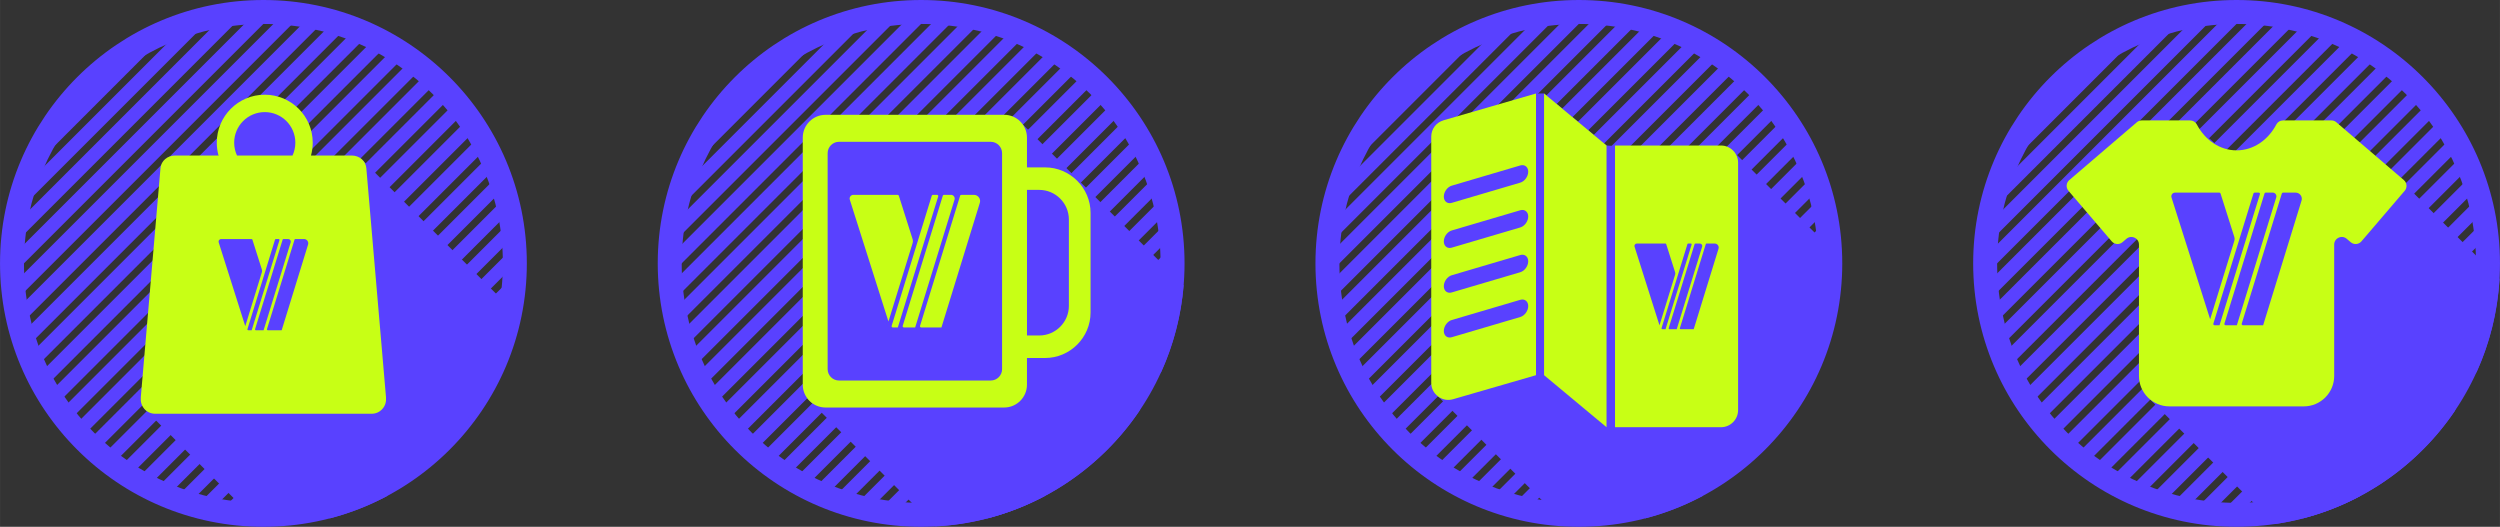
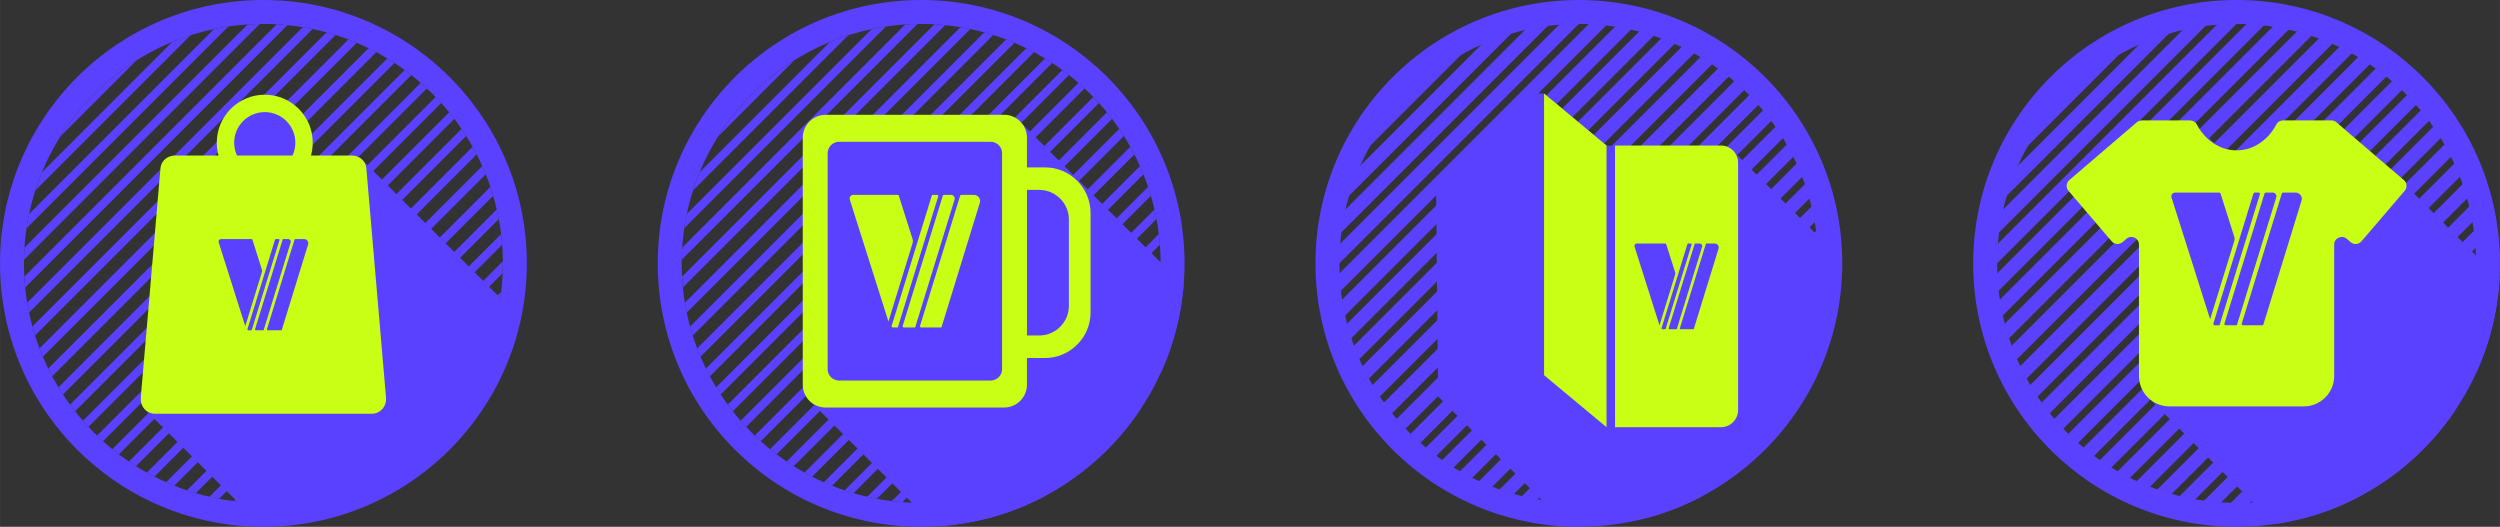
<svg xmlns="http://www.w3.org/2000/svg" xml:space="preserve" width="250.804mm" height="52.85mm" version="1.1" style="shape-rendering:geometricPrecision; text-rendering:geometricPrecision; image-rendering:optimizeQuality; fill-rule:evenodd; clip-rule:evenodd" viewBox="0 0 1361.01 286.8">
  <rect x="0" y="0" width="1361.01" height="286.8" fill="#333333" stroke="none" />
  <defs>
    <style type="text/css"> .fil0 {fill:#5941FF} .fil2 {fill:#C8FF15} .fil1 {fill:#5941FF;fill-rule:nonzero} </style>
  </defs>
  <g id="Слой_x0020_1">
    <g id="_2793625225664">
      <path class="fil0" d="M501.47 0c79.2,0 143.4,64.2 143.4,143.4 0,79.2 -64.2,143.4 -143.4,143.4 -79.2,0 -143.4,-64.2 -143.4,-143.4 0,-79.2 64.2,-143.4 143.4,-143.4zm0 13.04c72,0 130.36,58.36 130.36,130.36 0,72 -58.36,130.36 -130.36,130.36 -72,0 -130.36,-58.36 -130.36,-130.36 0,-72 58.36,-130.36 130.36,-130.36z" />
      <path class="fil0" d="M508.67 13.24c1.99,0.11 3.96,0.26 5.92,0.45l-142.83 142.83c-0.2,-1.96 -0.35,-3.94 -0.45,-5.92l137.36 -137.36zm14.2 1.56c1.8,0.3 3.6,0.63 5.38,1l-154.38 154.38c-0.37,-1.78 -0.7,-3.57 -1,-5.38l150 -150zm12.94 2.82c1.66,0.45 3.3,0.93 4.93,1.44l-163.61 163.61c-0.51,-1.63 -0.99,-3.27 -1.44,-4.93l160.12 -160.12zm11.89 3.87c1.53,0.58 3.05,1.18 4.56,1.82l-170.89 170.89c-0.64,-1.5 -1.24,-3.03 -1.82,-4.56l168.15 -168.15zm11 4.76c1.42,0.7 2.83,1.41 4.22,2.16l-176.44 176.44c-0.74,-1.39 -1.46,-2.8 -2.16,-4.22l174.38 -174.38zm10.2 5.56c1.32,0.8 2.62,1.63 3.91,2.47l-180.45 180.45c-0.84,-1.29 -1.67,-2.59 -2.47,-3.91l179.02 -179.02zm9.45 6.31c1.23,0.9 2.44,1.81 3.63,2.74l-183.05 183.05c-0.94,-1.19 -1.85,-2.41 -2.74,-3.63l182.16 -182.16zm8.76 7c1.13,0.99 2.25,2 3.35,3.03l-184.24 184.24c-1.03,-1.1 -2.04,-2.21 -3.03,-3.35l183.92 -183.92zm8.08 7.68c1.05,1.08 2.07,2.18 3.08,3.29l-184.11 184.11c-1.12,-1.01 -2.21,-2.04 -3.29,-3.08l184.32 -184.32zm7.41 8.35c0.96,1.17 1.89,2.36 2.8,3.57l-182.62 182.62c-1.21,-0.91 -2.4,-1.85 -3.57,-2.81l183.39 -183.39zm6.73 9.03c0.86,1.27 1.7,2.56 2.52,3.86l-179.75 179.75c-1.3,-0.82 -2.59,-1.66 -3.86,-2.52l181.09 -181.09zm6.01 9.74c0.76,1.37 1.51,2.75 2.23,4.15l-175.44 175.44c-1.4,-0.72 -2.78,-1.47 -4.15,-2.23l177.36 -177.36zm5.26 10.5c0.66,1.48 1.29,2.97 1.9,4.48l-169.54 169.54c-1.51,-0.61 -3,-1.24 -4.48,-1.9l172.12 -172.12zm4.43 11.33c0.54,1.6 1.04,3.22 1.52,4.85l-161.89 161.89c-1.63,-0.48 -3.25,-0.98 -4.85,-1.52l165.22 -165.22zm3.48 12.28c0.4,1.75 0.76,3.51 1.09,5.28l-152.22 152.22c-1.77,-0.33 -3.54,-0.69 -5.28,-1.09l156.41 -156.41zm2.35 13.41c0.24,1.92 0.43,3.85 0.58,5.79l-140.14 140.14c-1.94,-0.15 -3.88,-0.35 -5.79,-0.58l145.35 -145.35zm0.96 14.8c0,0.39 0.01,0.78 0.01,1.17 0,1.78 -0.05,3.55 -0.12,5.31l-124.93 124.93c-1.76,0.07 -3.53,0.12 -5.31,0.12 -0.39,0 -0.78,-0.01 -1.17,-0.01l131.51 -131.51zm-0.91 16.67c-0.3,2.51 -0.66,5.01 -1.1,7.47l-105.37 105.37c-2.47,0.44 -4.96,0.8 -7.47,1.1l113.94 -113.94zm-3.87 19.63c-0.89,3.18 -1.89,6.31 -3.01,9.38l-78.04 78.04c-3.08,1.12 -6.2,2.12 -9.38,3.01l90.43 -90.43zm-10.59 26.35c-3.41,6.37 -7.34,12.42 -11.73,18.11l-23.65 23.65c-5.68,4.39 -11.74,8.32 -18.11,11.73l53.49 -53.49zm-245.31 -63.49c0.04,-2.23 0.12,-4.44 0.27,-6.64l121.42 -121.42c2.2,-0.15 4.42,-0.23 6.64,-0.27l-128.33 128.33zm1.38 -17.14c0.39,-2.61 0.85,-5.2 1.38,-7.76l100.67 -100.67c2.56,-0.54 5.15,-1 7.76,-1.38l-109.82 109.82zm4.74 -20.5c1.09,-3.41 2.31,-6.76 3.67,-10.04l70.86 -70.86c3.28,-1.36 6.63,-2.58 10.04,-3.67l-84.57 84.57zm13.61 -29.37c10.52,-16.82 24.77,-31.06 41.58,-41.58l-41.58 41.58z" />
-       <path class="fil1" d="M508.74 11.86c1.07,0.06 2.07,0.12 3,0.19 0.93,0.07 1.92,0.16 2.98,0.27l2.89 0.29 -146.94 146.94 -0.29 -2.89c-0.11,-1.07 -0.2,-2.06 -0.27,-2.98 -0.07,-0.93 -0.14,-1.94 -0.19,-3l-0.03 -0.61 138.23 -138.23 0.61 0.03zm2.79 2.94c-0.81,-0.06 -1.58,-0.11 -2.32,-0.16l-136.5 136.5c0.04,0.74 0.1,1.51 0.16,2.32l138.66 -138.66zm11.56 -1.36c0.89,0.15 1.8,0.31 2.72,0.48 0.93,0.17 1.84,0.35 2.71,0.53l2.49 0.52 -157.98 157.98 -0.52 -2.49c-0.18,-0.87 -0.36,-1.78 -0.53,-2.71 -0.17,-0.93 -0.33,-1.84 -0.48,-2.72l-0.12 -0.7 151 -151 0.7 0.12zm2.23 3.18c-0.64,-0.12 -1.3,-0.24 -1.97,-0.35l-149.01 149.01 0.37 2.1 150.74 -150.74 -0.13 -0.02zm10.85 -0.33c0.68,0.18 1.51,0.42 2.5,0.71 0.96,0.28 1.8,0.53 2.49,0.75l2.16 0.68 -166.82 166.82 -0.68 -2.17c-0.23,-0.74 -0.48,-1.57 -0.75,-2.48 -0.24,-0.81 -0.47,-1.64 -0.7,-2.5l-0.21 -0.77 161.25 -161.25 0.77 0.21zm1.73 3.35l-1.68 -0.48 -158.99 158.99 0.55 1.92 160.37 -160.37 -0.24 -0.07zm10.28 0.56c0.69,0.26 1.46,0.56 2.31,0.9 0.78,0.31 1.55,0.63 2.29,0.94l1.88 0.8 -173.77 173.77 -0.8 -1.89c-0.31,-0.74 -0.63,-1.51 -0.94,-2.29 -0.34,-0.86 -0.64,-1.62 -0.9,-2.31l-0.32 -0.83 169.4 -169.4 0.83 0.31zm1.3 3.45l-1.44 -0.56 -166.89 166.89 0.7 1.78 167.97 -167.97 -0.34 -0.14zm9.82 1.37c0.72,0.35 1.44,0.71 2.15,1.08 0.72,0.37 1.43,0.74 2.11,1.11l1.64 0.88 -179.06 179.06 -0.88 -1.64c-0.37,-0.69 -0.74,-1.39 -1.11,-2.12 -0.36,-0.71 -0.72,-1.42 -1.07,-2.14l-0.43 -0.89 175.77 -175.77 0.89 0.43zm0.9 3.52l-1.22 -0.62 -172.99 172.99 0.83 1.64 173.8 -173.8 -0.42 -0.22zm9.4 2.1c0.58,0.35 1.26,0.77 1.99,1.23 0.76,0.48 1.4,0.9 1.96,1.26l1.42 0.93 -182.85 182.85 -0.93 -1.42c-0.36,-0.56 -0.78,-1.2 -1.26,-1.96 -0.38,-0.6 -0.79,-1.26 -1.23,-1.99l-0.56 -0.93 180.54 -180.54 0.92 0.56zm0.52 3.56l-1.03 -0.64 -177.48 177.48 0.96 1.52 178.05 -178.05 -0.5 -0.32zm9.03 2.82c0.65,0.48 1.27,0.93 1.84,1.37 0.62,0.47 1.23,0.94 1.83,1.4l1.22 0.96 -185.24 185.24 -0.96 -1.22c-0.4,-0.51 -0.87,-1.12 -1.4,-1.83 -0.43,-0.57 -0.89,-1.19 -1.37,-1.84l-0.7 -0.95 183.82 -183.82 0.96 0.7zm0.19 3.56l-0.86 -0.64 -180.49 180.49 1.06 1.42 180.84 -180.84 -0.55 -0.42zm8.67 3.51c1.17,1.02 2.29,2.04 3.38,3.06l1.04 0.98 -186.25 186.25 -0.97 -1.04c-0.44,-0.47 -0.95,-1.02 -1.54,-1.68 -0.54,-0.6 -1.05,-1.17 -1.52,-1.7l-0.85 -0.97 185.74 -185.74 0.97 0.85zm0.46 4.1l-1.3 -1.18 -182.1 182.1 1.18 1.3 182.22 -182.22zm7.71 3.66c0.53,0.55 1.06,1.1 1.57,1.65 0.64,0.69 1.17,1.26 1.54,1.68l0.88 0.97 -185.96 185.96 -0.97 -0.88c-0.41,-0.37 -0.98,-0.9 -1.68,-1.55 -0.56,-0.52 -1.11,-1.04 -1.65,-1.57l-1.01 -0.98 186.3 -186.3 0.98 1.01zm-0.44 3.52l-0.57 -0.6 -182.33 182.33 1.28 1.2 182.26 -182.25 -0.63 -0.68zm7.93 4.91c0.54,0.67 1.02,1.26 1.43,1.79 0.46,0.59 0.93,1.2 1.4,1.82l0.72 0.96c-61.42,61.46 -122.9,122.86 -184.31,184.32l-0.96 -0.73c-0.75,-0.57 -1.36,-1.04 -1.82,-1.4 -0.53,-0.41 -1.12,-0.89 -1.79,-1.43l-1.18 -0.96 185.54 -185.54 0.97 1.18zm-0.73 3.49l-0.45 -0.56 -181.22 181.22 1.39 1.09 180.92 -180.92 -0.64 -0.82zm7.53 5.63c0.4,0.59 0.83,1.24 1.29,1.94 0.43,0.66 0.85,1.31 1.25,1.96l0.59 0.93 -181.3 181.3 -0.93 -0.59c-0.64,-0.4 -1.3,-0.82 -1.96,-1.25 -0.62,-0.4 -1.27,-0.84 -1.94,-1.29l-1.38 -0.94 183.44 -183.44 0.94 1.37zm-1.01 3.44l-0.33 -0.51 -178.72 178.72 1.5 0.98 178.2 -178.2 -0.64 -0.99zm7.09 6.41c0.42,0.74 0.8,1.44 1.14,2.08 0.33,0.62 0.7,1.31 1.11,2.11l0.46 0.89 -176.85 176.85 -0.89 -0.46c-0.8,-0.41 -1.49,-0.78 -2.11,-1.11 -0.63,-0.34 -1.33,-0.73 -2.08,-1.14l-1.59 -0.89 179.93 -179.93 0.89 1.59zm-1.28 3.38l-0.24 -0.44 -174.77 174.77 1.61 0.86 174.02 -174.02 -0.62 -1.17zm6.59 7.22c0.32,0.72 0.65,1.47 0.98,2.25 0.34,0.81 0.65,1.56 0.94,2.28l0.34 0.85 -170.82 170.82 -0.85 -0.34c-0.71,-0.29 -1.48,-0.6 -2.28,-0.94 -0.78,-0.33 -1.53,-0.65 -2.25,-0.97l-1.83 -0.81 174.95 -174.95 0.82 1.83zm-1.56 3.31l-0.15 -0.35 -169.27 169.27 1.75 0.73 168.25 -168.25 -0.58 -1.39zm6.03 8.14c0.29,0.87 0.56,1.68 0.79,2.44 0.24,0.77 0.49,1.6 0.74,2.46l0.23 0.79 -163.04 163.04 -0.79 -0.23c-0.86,-0.25 -1.69,-0.5 -2.46,-0.74 -0.76,-0.24 -1.57,-0.5 -2.44,-0.79l-2.11 -0.71 168.35 -168.35 0.71 2.11zm-1.83 3.26l-0.08 -0.26 -162.05 162.05 1.89 0.58 160.73 -160.73 -0.5 -1.63zm5.35 9.15c0.19,0.82 0.38,1.71 0.58,2.66 0.18,0.89 0.36,1.79 0.53,2.68l0.13 0.71 -153.24 153.24 -0.72 -0.13c-0.85,-0.16 -1.74,-0.33 -2.67,-0.53 -0.95,-0.2 -1.84,-0.39 -2.66,-0.58l-2.42 -0.56 159.93 -159.93 0.56 2.42zm-2.11 3.21l-0.03 -0.15 -152.86 152.86 2.07 0.41 151.2 -151.2 -0.38 -1.91zm4.49 10.34c0.11,0.86 0.21,1.83 0.32,2.92 0.11,1.05 0.19,2.03 0.26,2.94l0.05 0.63 -141.03 141.04 -0.63 -0.05c-0.91,-0.07 -1.89,-0.16 -2.94,-0.26 -1.09,-0.11 -2.06,-0.22 -2.92,-0.32l-2.81 -0.34 149.35 -149.35 0.34 2.8zm-2.41 3.19l-0 -0.03 -141.31 141.31 0.03 0c0.7,0.07 1.45,0.14 2.25,0.2l139.24 -139.24c-0.07,-0.8 -0.13,-1.55 -0.2,-2.24zm3.38 11.76l0.02 1.18c0,0.75 -0.01,1.66 -0.04,2.69 -0.02,0.93 -0.05,1.82 -0.08,2.68l-0.02 0.54 -125.69 125.69 -0.54 0.02c-0.86,0.03 -1.75,0.06 -2.68,0.08 -1.03,0.02 -1.94,0.04 -2.69,0.04l-4.44 -0.07 136.11 -136.11 0.05 3.26zm-2.76 3.82l0.01 -0.47 -126.8 126.8 2.55 -0.07 124.18 -124.18 0.06 -2.08zm1.85 13.03c-0.15,1.26 -0.32,2.52 -0.5,3.79 -0.19,1.27 -0.39,2.53 -0.61,3.76l-0.08 0.43 -105.98 105.98 -0.43 0.08c-1.23,0.22 -2.48,0.42 -3.76,0.61 -1.27,0.19 -2.53,0.35 -3.79,0.5l-3.95 0.47 119.56 -119.56 -0.47 3.95zm-3.75 6.64c0.17,-0.99 0.33,-1.98 0.48,-2.95l-108.19 108.19c0.98,-0.15 1.96,-0.3 2.95,-0.48l104.76 -104.76zm-0.17 13.19c-0.45,1.61 -0.93,3.2 -1.44,4.79 -0.51,1.58 -1.04,3.15 -1.6,4.69l-0.11 0.3 -78.46 78.46 -0.3 0.11c-1.55,0.56 -3.12,1.1 -4.7,1.61 -1.58,0.51 -3.18,0.99 -4.78,1.43l-5.05 1.41 97.85 -97.85 -1.41 5.05zm-5.52 8.25c0.45,-1.25 0.88,-2.51 1.29,-3.77l-82.69 82.69c1.26,-0.41 2.52,-0.84 3.77,-1.29l77.62 -77.62zm-5.19 18.38c-1.72,3.22 -3.58,6.35 -5.54,9.39 -1.98,3.06 -4.09,6.04 -6.31,8.91 -2.39,3.1 -20.8,21.51 -23.9,23.9 -2.88,2.22 -5.85,4.33 -8.91,6.31 -3.04,1.97 -6.17,3.82 -9.39,5.54l-8.2 4.4 66.65 -66.65 -4.39 8.2zm-13.96 16.53c2.12,-2.75 4.13,-5.58 6.02,-8.5l-38.09 38.09c2.91,-1.89 5.75,-3.9 8.5,-6.02l23.57 -23.57zm-233.94 -80.68c0.02,-1.15 0.05,-2.27 0.09,-3.36 0.05,-1.16 0.1,-2.28 0.17,-3.34l0.03 -0.52 122.15 -122.15 0.52 -0.03c1.07,-0.07 2.18,-0.13 3.34,-0.17 1.09,-0.04 2.22,-0.07 3.36,-0.09l3.4 -0.05 -133.13 133.13 0.05 -3.4zm2.98 -6.01c-0.06,0.9 -0.1,1.77 -0.14,2.61l123.44 -123.44c-0.85,0.03 -1.72,0.08 -2.61,0.14l-120.69 120.69zm-1.59 -11.3c0.2,-1.34 0.41,-2.66 0.64,-3.95 0.22,-1.25 0.48,-2.55 0.76,-3.89l0.09 -0.41 101.24 -101.24 0.41 -0.09c1.34,-0.28 2.64,-0.53 3.89,-0.76 1.29,-0.23 2.61,-0.45 3.95,-0.64l4.12 -0.61 -115.7 115.7 0.61 -4.12zm4.01 -6.87c-0.2,0.98 -0.4,2.01 -0.59,3.07l103.76 -103.76c-1.06,0.19 -2.09,0.39 -3.07,0.59l-100.1 100.1zm0.79 -13.85c0.56,-1.75 1.14,-3.46 1.75,-5.12 0.62,-1.69 1.27,-3.37 1.96,-5.03l0.11 -0.27 71.23 -71.23 0.27 -0.11c1.66,-0.69 3.34,-1.34 5.03,-1.96 1.66,-0.61 3.37,-1.19 5.12,-1.75l5.39 -1.72 -92.58 92.58 1.72 -5.39zm6.14 -8.84c-0.55,1.34 -1.08,2.7 -1.59,4.06l76.13 -76.13c-1.37,0.51 -2.72,1.04 -4.06,1.59l-70.49 70.49zm7.62 -20.84c5.32,-8.51 11.57,-16.35 18.62,-23.4 7.05,-7.05 14.9,-13.31 23.41,-18.63l10.26 -6.42 -58.71 58.71 6.42 -10.26zm20.57 -21.45c-2.91,2.91 -5.67,5.95 -8.29,9.12l17.41 -17.41c-3.17,2.62 -6.21,5.39 -9.12,8.29z" />
      <path class="fil0" d="M644.37 155.35l-87.47 -87.47 -109.16 6.28 -3.44 135.88 -4.83 6.78 69.75 69.75c46.14,-2.46 86.49,-26.73 110.92,-62.68l0 -0 0.02 -0.03c3.09,-7.96 6.89,-15.34 12.05,-21.51l0 -0c6.57,-14.54 10.77,-30.37 12.15,-47.01z" />
      <path class="fil0" d="M493.58 194.24l75.59 75.59c-9.9,5.31 -20.5,9.5 -31.62,12.38l-65.98 -65.98 22 -22z" />
      <path class="fil2" d="M449.41 62.5l97.28 0c6.81,0 12.39,5.57 12.39,12.39l0 16.24 9.85 0c13.63,0 24.78,11.15 24.78,24.78l0 54.21c0,13.63 -11.15,24.78 -24.78,24.78l-9.85 0 0 14.57c0,6.81 -5.57,12.39 -12.39,12.39l-97.28 0c-6.81,0 -12.39,-5.57 -12.39,-12.39l0 -134.57c0,-6.81 5.57,-12.39 12.39,-12.39zm15.15 43.58c-0.67,0 -1.24,0.29 -1.63,0.83 -0.39,0.54 -0.5,1.17 -0.3,1.8l21.04 66.33c4.39,-14.26 8.79,-28.51 13.18,-42.77 0.21,-0.68 0.21,-1.33 -0.01,-2.01l-7.52 -23.71c-0.09,-0.28 -0.34,-0.47 -0.64,-0.47 -8.04,0 -16.08,0 -24.12,0zm21.49 72.2c0.91,0 1.82,0 2.73,0l21.98 -71.33c0.07,-0.21 0.03,-0.42 -0.1,-0.6 -0.13,-0.18 -0.32,-0.27 -0.54,-0.27l-2.23 0c-0.3,0 -0.55,0.19 -0.64,0.47l-21.83 70.85c-0.07,0.21 -0.03,0.42 0.1,0.6 0.13,0.18 0.32,0.27 0.54,0.27zm6.03 0l6.13 0 21.44 -69.59c0.2,-0.63 0.09,-1.26 -0.31,-1.8 -0.39,-0.53 -0.96,-0.82 -1.63,-0.82l-3.8 0c-0.3,0 -0.56,0.19 -0.64,0.47l-21.83 70.85c-0.07,0.21 -0.03,0.42 0.1,0.6 0.13,0.18 0.32,0.27 0.54,0.27zm9.43 0c3.67,0 7.34,0 11.01,0l20.9 -67.84c0.33,-1.06 0.15,-2.1 -0.51,-2.99 -0.66,-0.89 -1.61,-1.37 -2.71,-1.37l-6.86 0c-0.3,0 -0.56,0.19 -0.64,0.47l-21.83 70.85c-0.07,0.21 -0.03,0.42 0.1,0.6 0.13,0.18 0.32,0.27 0.54,0.27zm57.58 -74.89l0 79.25 6.7 0c8.86,0 16.11,-7.25 16.11,-16.11l0 -47.04c0,-8.86 -7.25,-16.11 -16.11,-16.11l-6.7 0zm-102.33 -26.19l82.59 0c3.41,0 6.19,2.79 6.19,6.19l0 117.58c0,3.41 -2.79,6.19 -6.19,6.19l-82.59 0c-3.41,0 -6.19,-2.79 -6.19,-6.19l0 -117.58c0,-3.41 2.79,-6.19 6.19,-6.19z" />
    </g>
    <g id="_2793625231952">
      <path class="fil0" d="M1217.61 0c79.2,0 143.4,64.2 143.4,143.4 0,79.2 -64.2,143.4 -143.4,143.4 -79.2,0 -143.4,-64.2 -143.4,-143.4 0,-79.2 64.2,-143.4 143.4,-143.4zm0 13.04c72,0 130.36,58.36 130.36,130.36 0,72 -58.36,130.36 -130.36,130.36 -72,0 -130.36,-58.36 -130.36,-130.36 0,-72 58.36,-130.36 130.36,-130.36z" />
      <path class="fil0" d="M1224.81 13.24c1.99,0.11 3.96,0.26 5.92,0.45l-142.83 142.83c-0.2,-1.96 -0.35,-3.94 -0.45,-5.92l137.36 -137.36zm14.2 1.56c1.8,0.3 3.6,0.63 5.38,1l-154.38 154.38c-0.37,-1.78 -0.7,-3.57 -1,-5.38l150 -150zm12.94 2.82c1.66,0.45 3.3,0.93 4.93,1.44l-163.61 163.61c-0.51,-1.63 -0.99,-3.27 -1.44,-4.93l160.12 -160.12zm11.89 3.87c1.53,0.58 3.05,1.18 4.56,1.82l-170.89 170.89c-0.64,-1.5 -1.24,-3.03 -1.82,-4.56l168.15 -168.15zm11 4.76c1.42,0.7 2.83,1.41 4.22,2.16l-176.44 176.44c-0.74,-1.39 -1.46,-2.8 -2.16,-4.22l174.38 -174.38zm10.2 5.56c1.32,0.8 2.62,1.63 3.91,2.47l-180.45 180.45c-0.84,-1.29 -1.67,-2.59 -2.47,-3.91l179.02 -179.02zm9.45 6.31c1.23,0.9 2.44,1.81 3.63,2.74l-183.05 183.05c-0.94,-1.19 -1.85,-2.41 -2.74,-3.63l182.16 -182.16zm8.76 7c1.13,0.99 2.25,2 3.35,3.03l-184.24 184.24c-1.03,-1.1 -2.04,-2.21 -3.03,-3.35l183.92 -183.92zm8.08 7.68c1.05,1.08 2.07,2.18 3.08,3.29l-184.11 184.11c-1.12,-1.01 -2.21,-2.04 -3.29,-3.08l184.32 -184.32zm7.41 8.35c0.96,1.17 1.89,2.36 2.8,3.57l-182.62 182.62c-1.21,-0.91 -2.4,-1.85 -3.57,-2.81l183.39 -183.39zm6.73 9.03c0.86,1.27 1.7,2.56 2.52,3.86l-179.75 179.75c-1.3,-0.82 -2.59,-1.66 -3.86,-2.52l181.09 -181.09zm6.01 9.74c0.76,1.37 1.51,2.75 2.23,4.15l-175.44 175.44c-1.4,-0.72 -2.78,-1.47 -4.15,-2.23l177.36 -177.36zm5.26 10.5c0.66,1.48 1.29,2.97 1.9,4.48l-169.54 169.54c-1.51,-0.61 -3,-1.24 -4.48,-1.9l172.12 -172.12zm4.43 11.33c0.54,1.6 1.04,3.22 1.52,4.85l-161.89 161.89c-1.63,-0.48 -3.25,-0.98 -4.85,-1.52l165.22 -165.22zm3.48 12.28c0.4,1.75 0.76,3.51 1.09,5.28l-152.22 152.22c-1.77,-0.33 -3.54,-0.69 -5.28,-1.09l156.41 -156.41zm2.35 13.41c0.24,1.92 0.43,3.85 0.58,5.79l-140.14 140.14c-1.94,-0.15 -3.88,-0.35 -5.79,-0.58l145.35 -145.35zm0.96 14.8c0,0.39 0.01,0.78 0.01,1.17 0,1.78 -0.05,3.55 -0.12,5.31l-124.93 124.93c-1.76,0.07 -3.53,0.12 -5.31,0.12 -0.39,0 -0.78,-0.01 -1.17,-0.01l131.51 -131.51zm-0.91 16.67c-0.3,2.51 -0.66,5.01 -1.1,7.47l-105.37 105.37c-2.47,0.44 -4.96,0.8 -7.47,1.1l113.94 -113.94zm-3.87 19.63c-0.89,3.18 -1.89,6.31 -3.01,9.38l-78.04 78.04c-3.08,1.12 -6.2,2.12 -9.38,3.01l90.43 -90.43zm-10.59 26.35c-3.41,6.37 -7.34,12.42 -11.73,18.11l-23.65 23.65c-5.68,4.39 -11.74,8.32 -18.11,11.73l53.49 -53.49zm-245.31 -63.49c0.04,-2.23 0.12,-4.44 0.27,-6.64l121.42 -121.42c2.2,-0.15 4.42,-0.23 6.64,-0.27l-128.33 128.33zm1.38 -17.14c0.39,-2.61 0.85,-5.2 1.38,-7.76l100.67 -100.67c2.56,-0.54 5.15,-1 7.76,-1.38l-109.82 109.82zm4.74 -20.5c1.09,-3.41 2.31,-6.76 3.67,-10.04l70.86 -70.86c3.28,-1.36 6.63,-2.58 10.04,-3.67l-84.57 84.57zm13.61 -29.37c10.52,-16.82 24.77,-31.06 41.58,-41.58l-41.58 41.58z" />
      <path class="fil1" d="M1224.88 11.86c1.07,0.06 2.07,0.12 3,0.19 0.93,0.07 1.92,0.16 2.98,0.27l2.89 0.29 -146.94 146.94 -0.29 -2.89c-0.11,-1.07 -0.2,-2.06 -0.27,-2.98 -0.07,-0.93 -0.14,-1.94 -0.19,-3l-0.03 -0.61 138.23 -138.23 0.61 0.03zm2.79 2.94c-0.81,-0.06 -1.58,-0.11 -2.32,-0.16l-136.5 136.5c0.04,0.74 0.1,1.51 0.16,2.32l138.66 -138.66zm11.56 -1.36c0.89,0.15 1.8,0.31 2.72,0.48 0.93,0.17 1.84,0.35 2.71,0.53l2.49 0.52 -157.98 157.98 -0.52 -2.49c-0.18,-0.87 -0.36,-1.78 -0.53,-2.71 -0.17,-0.93 -0.33,-1.84 -0.48,-2.72l-0.12 -0.7 151 -151 0.7 0.12zm2.23 3.18c-0.64,-0.12 -1.3,-0.24 -1.97,-0.35l-149.01 149.01 0.37 2.1 150.74 -150.74 -0.13 -0.02zm10.85 -0.33c0.68,0.18 1.51,0.42 2.5,0.71 0.96,0.28 1.8,0.53 2.49,0.75l2.16 0.68 -166.82 166.82 -0.68 -2.17c-0.23,-0.74 -0.48,-1.57 -0.75,-2.48 -0.24,-0.81 -0.47,-1.64 -0.7,-2.5l-0.21 -0.77 161.25 -161.25 0.77 0.21zm1.73 3.35l-1.68 -0.48 -158.99 158.99 0.55 1.92 160.37 -160.37 -0.24 -0.07zm10.28 0.56c0.69,0.26 1.46,0.56 2.31,0.9 0.78,0.31 1.55,0.63 2.29,0.94l1.88 0.8 -173.77 173.77 -0.8 -1.89c-0.31,-0.74 -0.63,-1.51 -0.94,-2.29 -0.34,-0.86 -0.64,-1.62 -0.9,-2.31l-0.32 -0.83 169.4 -169.4 0.83 0.31zm1.3 3.45l-1.44 -0.56 -166.89 166.89 0.7 1.78 167.97 -167.97 -0.34 -0.14zm9.82 1.37c0.72,0.35 1.44,0.71 2.15,1.08 0.72,0.37 1.43,0.74 2.11,1.11l1.64 0.88 -179.06 179.06 -0.88 -1.64c-0.37,-0.69 -0.74,-1.39 -1.11,-2.12 -0.36,-0.71 -0.72,-1.42 -1.07,-2.14l-0.43 -0.89 175.77 -175.77 0.89 0.43zm0.9 3.52l-1.22 -0.62 -172.99 172.99 0.83 1.64 173.8 -173.8 -0.42 -0.22zm9.4 2.1c0.58,0.35 1.26,0.77 1.99,1.23 0.76,0.48 1.4,0.9 1.96,1.26l1.42 0.93 -182.85 182.85 -0.93 -1.42c-0.36,-0.56 -0.78,-1.2 -1.26,-1.96 -0.38,-0.6 -0.79,-1.26 -1.23,-1.99l-0.56 -0.93 180.54 -180.54 0.92 0.56zm0.52 3.56l-1.03 -0.64 -177.48 177.48 0.96 1.52 178.05 -178.05 -0.5 -0.32zm9.03 2.82c0.65,0.48 1.27,0.93 1.84,1.37 0.62,0.47 1.23,0.94 1.83,1.4l1.22 0.96 -185.24 185.24 -0.96 -1.22c-0.4,-0.51 -0.87,-1.12 -1.4,-1.83 -0.43,-0.57 -0.89,-1.19 -1.37,-1.84l-0.7 -0.95 183.82 -183.82 0.96 0.7zm0.19 3.56l-0.86 -0.64 -180.49 180.49 1.06 1.42 180.84 -180.84 -0.55 -0.42zm8.67 3.51c1.17,1.02 2.29,2.04 3.38,3.06l1.04 0.98 -186.25 186.25 -0.97 -1.04c-0.44,-0.47 -0.95,-1.02 -1.54,-1.68 -0.54,-0.6 -1.05,-1.17 -1.52,-1.7l-0.85 -0.97 185.74 -185.74 0.97 0.85zm0.46 4.1l-1.3 -1.18 -182.1 182.1 1.18 1.3 182.22 -182.22zm7.71 3.66c0.53,0.55 1.06,1.1 1.57,1.65 0.64,0.69 1.17,1.26 1.54,1.68l0.88 0.97 -185.96 185.96 -0.97 -0.88c-0.41,-0.37 -0.98,-0.9 -1.68,-1.55 -0.56,-0.52 -1.11,-1.04 -1.65,-1.57l-1.01 -0.98 186.3 -186.3 0.98 1.01zm-0.44 3.52l-0.57 -0.6 -182.33 182.33 1.28 1.2 182.26 -182.25 -0.63 -0.68zm7.93 4.91c0.54,0.67 1.02,1.26 1.43,1.79 0.46,0.59 0.93,1.2 1.4,1.82l0.72 0.96c-61.42,61.46 -122.9,122.86 -184.31,184.32l-0.96 -0.73c-0.75,-0.57 -1.36,-1.04 -1.82,-1.4 -0.53,-0.41 -1.12,-0.89 -1.79,-1.43l-1.18 -0.96 185.54 -185.54 0.97 1.18zm-0.73 3.49l-0.45 -0.56 -181.22 181.22 1.39 1.09 180.92 -180.92 -0.64 -0.82zm7.53 5.63c0.4,0.59 0.83,1.24 1.29,1.94 0.43,0.66 0.85,1.31 1.25,1.96l0.59 0.93 -181.3 181.3 -0.93 -0.59c-0.64,-0.4 -1.3,-0.82 -1.96,-1.25 -0.62,-0.4 -1.27,-0.84 -1.94,-1.29l-1.38 -0.94 183.44 -183.44 0.94 1.37zm-1.01 3.44l-0.33 -0.51 -178.72 178.72 1.5 0.98 178.2 -178.2 -0.64 -0.99zm7.09 6.41c0.42,0.74 0.8,1.44 1.14,2.08 0.33,0.62 0.7,1.31 1.11,2.11l0.46 0.89 -176.85 176.85 -0.89 -0.46c-0.8,-0.41 -1.49,-0.78 -2.11,-1.11 -0.63,-0.34 -1.33,-0.73 -2.08,-1.14l-1.59 -0.89 179.93 -179.93 0.89 1.59zm-1.28 3.38l-0.24 -0.44 -174.77 174.77 1.61 0.86 174.02 -174.02 -0.62 -1.17zm6.59 7.22c0.32,0.72 0.65,1.47 0.98,2.25 0.34,0.81 0.65,1.56 0.94,2.28l0.34 0.85 -170.82 170.82 -0.85 -0.34c-0.71,-0.29 -1.48,-0.6 -2.28,-0.94 -0.78,-0.33 -1.53,-0.65 -2.25,-0.97l-1.83 -0.81 174.95 -174.95 0.82 1.83zm-1.56 3.31l-0.15 -0.35 -169.27 169.27 1.75 0.73 168.25 -168.25 -0.58 -1.39zm6.03 8.14c0.29,0.87 0.56,1.68 0.79,2.44 0.24,0.77 0.49,1.6 0.74,2.46l0.23 0.79 -163.04 163.04 -0.79 -0.23c-0.86,-0.25 -1.69,-0.5 -2.46,-0.74 -0.76,-0.24 -1.57,-0.5 -2.44,-0.79l-2.11 -0.71 168.35 -168.35 0.71 2.11zm-1.83 3.26l-0.08 -0.26 -162.05 162.05 1.89 0.58 160.73 -160.73 -0.5 -1.63zm5.35 9.15c0.19,0.82 0.38,1.71 0.58,2.66 0.18,0.89 0.36,1.79 0.53,2.68l0.13 0.71 -153.24 153.24 -0.72 -0.13c-0.85,-0.16 -1.74,-0.33 -2.67,-0.53 -0.95,-0.2 -1.84,-0.39 -2.66,-0.58l-2.42 -0.56 159.93 -159.93 0.56 2.42zm-2.11 3.21l-0.03 -0.15 -152.86 152.86 2.07 0.41 151.2 -151.2 -0.38 -1.91zm4.49 10.34c0.11,0.86 0.21,1.83 0.32,2.92 0.11,1.05 0.19,2.03 0.26,2.94l0.05 0.63 -141.03 141.04 -0.63 -0.05c-0.91,-0.07 -1.89,-0.16 -2.94,-0.26 -1.09,-0.11 -2.06,-0.22 -2.92,-0.32l-2.81 -0.34 149.35 -149.35 0.34 2.8zm-2.41 3.19l-0 -0.03 -141.31 141.31 0.03 0c0.7,0.07 1.45,0.14 2.25,0.2l139.24 -139.24c-0.07,-0.8 -0.13,-1.55 -0.2,-2.24zm3.38 11.76l0.02 1.18c0,0.75 -0.01,1.66 -0.04,2.69 -0.02,0.93 -0.05,1.82 -0.08,2.68l-0.02 0.54 -125.69 125.69 -0.54 0.02c-0.86,0.03 -1.75,0.06 -2.68,0.08 -1.03,0.02 -1.94,0.04 -2.69,0.04l-4.44 -0.07 136.11 -136.11 0.05 3.26zm-2.76 3.82l0.01 -0.47 -126.8 126.8 2.55 -0.07 124.18 -124.18 0.06 -2.08zm1.85 13.03c-0.15,1.26 -0.32,2.52 -0.5,3.79 -0.19,1.27 -0.39,2.53 -0.61,3.76l-0.08 0.43 -105.98 105.98 -0.43 0.08c-1.23,0.22 -2.48,0.42 -3.76,0.61 -1.27,0.19 -2.53,0.35 -3.79,0.5l-3.95 0.47 119.56 -119.56 -0.47 3.95zm-3.75 6.64c0.17,-0.99 0.33,-1.98 0.48,-2.95l-108.19 108.19c0.98,-0.15 1.96,-0.3 2.95,-0.48l104.76 -104.76zm-0.17 13.19c-0.45,1.61 -0.93,3.2 -1.44,4.79 -0.51,1.58 -1.04,3.15 -1.6,4.69l-0.11 0.3 -78.46 78.46 -0.3 0.11c-1.55,0.56 -3.12,1.1 -4.7,1.61 -1.58,0.51 -3.18,0.99 -4.78,1.43l-5.05 1.41 97.85 -97.85 -1.41 5.05zm-5.52 8.25c0.45,-1.25 0.88,-2.51 1.29,-3.77l-82.69 82.69c1.26,-0.41 2.52,-0.84 3.77,-1.29l77.62 -77.62zm-5.19 18.38c-1.72,3.22 -3.58,6.35 -5.54,9.39 -1.98,3.06 -4.09,6.04 -6.31,8.91 -2.39,3.1 -20.8,21.51 -23.9,23.9 -2.88,2.22 -5.85,4.33 -8.91,6.31 -3.04,1.97 -6.17,3.82 -9.39,5.54l-8.2 4.4 66.65 -66.65 -4.39 8.2zm-13.96 16.53c2.12,-2.75 4.13,-5.58 6.02,-8.5l-38.09 38.09c2.91,-1.89 5.75,-3.9 8.5,-6.02l23.57 -23.57zm-233.94 -80.68c0.02,-1.15 0.05,-2.27 0.09,-3.36 0.05,-1.16 0.1,-2.28 0.17,-3.34l0.03 -0.52 122.15 -122.15 0.52 -0.03c1.07,-0.07 2.18,-0.13 3.34,-0.17 1.09,-0.04 2.22,-0.07 3.36,-0.09l3.4 -0.05 -133.13 133.13 0.05 -3.4zm2.98 -6.01c-0.06,0.9 -0.1,1.77 -0.14,2.61l123.44 -123.44c-0.85,0.03 -1.72,0.08 -2.61,0.14l-120.69 120.69zm-1.59 -11.3c0.2,-1.34 0.41,-2.66 0.64,-3.95 0.22,-1.25 0.48,-2.55 0.76,-3.89l0.09 -0.41 101.24 -101.24 0.41 -0.09c1.34,-0.28 2.64,-0.53 3.89,-0.76 1.29,-0.23 2.61,-0.45 3.95,-0.64l4.12 -0.61 -115.7 115.7 0.61 -4.12zm4.01 -6.87c-0.2,0.98 -0.4,2.01 -0.59,3.07l103.76 -103.76c-1.06,0.19 -2.09,0.39 -3.07,0.59l-100.1 100.1zm0.79 -13.85c0.56,-1.75 1.14,-3.46 1.75,-5.12 0.62,-1.69 1.27,-3.37 1.96,-5.03l0.11 -0.27 71.23 -71.23 0.27 -0.11c1.66,-0.69 3.34,-1.34 5.03,-1.96 1.66,-0.61 3.37,-1.19 5.12,-1.75l5.39 -1.72 -92.58 92.58 1.72 -5.39zm6.14 -8.84c-0.55,1.34 -1.08,2.7 -1.59,4.06l76.13 -76.13c-1.37,0.51 -2.72,1.04 -4.06,1.59l-70.49 70.49zm7.62 -20.84c5.32,-8.51 11.57,-16.35 18.62,-23.4 7.05,-7.05 14.9,-13.31 23.41,-18.63l10.26 -6.42 -58.71 58.71 6.42 -10.26zm20.57 -21.45c-2.91,2.91 -5.67,5.95 -8.29,9.12l17.41 -17.41c-3.17,2.62 -6.21,5.39 -9.12,8.29z" />
      <g>
        <path class="fil0" d="M1360.75 151.89l-50.62 -50.62 -84.69 -5.44 -31.08 -28.05 -22.8 34.66 -0.93 115.13 67.74 67.74c40.67,-5.9 75.81,-28.86 97.92,-61.39l0 -0 0.02 -0.03c3.09,-7.96 6.89,-15.34 12.05,-21.51 7.02,-15.55 11.34,-32.57 12.39,-50.47zm-24.46 72.01l0 -0 -0 0z" />
      </g>
      <path class="fil0" d="M1209.72 194.24l75.59 75.59c-9.9,5.31 -20.5,9.5 -31.62,12.38l-65.98 -65.98 22 -22z" />
      <path class="fil2" d="M1166 65.56l26.31 0c1.57,0 2.92,0.82 3.66,2.21 4.45,8.45 12.48,14.09 21.64,14.09 9.17,0 17.19,-5.64 21.64,-14.09 0.73,-1.39 2.08,-2.21 3.66,-2.21l26.31 0c1.03,0 1.91,0.33 2.69,0.99l36.78 31.49c1.73,1.48 1.93,4.1 0.45,5.83l-23.57 27.54c-1.48,1.73 -4.1,1.93 -5.83,0.45l-2.16 -1.85c-1.25,-1.07 -2.92,-1.31 -4.42,-0.61 -1.5,0.69 -2.41,2.1 -2.41,3.76l0 71.54c0,9.11 -7.43,16.54 -16.54,16.54l-73.2 0c-9.11,0 -16.54,-7.43 -16.54,-16.54l0 -71.54c0,-1.65 -0.91,-3.06 -2.41,-3.76 -1.5,-0.69 -3.16,-0.46 -4.42,0.61l-2.16 1.85c-1.73,1.48 -4.35,1.28 -5.83,-0.45l-23.57 -27.54c-1.48,-1.73 -1.28,-4.35 0.45,-5.83l36.78 -31.49c0.78,-0.67 1.66,-0.99 2.69,-0.99zm55.06 111.51c3.67,0 7.34,0 11.01,0l20.9 -67.84c0.33,-1.06 0.15,-2.1 -0.51,-2.99 -0.66,-0.89 -1.61,-1.37 -2.71,-1.37l-6.86 0c-0.3,0 -0.56,0.19 -0.64,0.47l-21.83 70.85c-0.07,0.21 -0.03,0.42 0.1,0.6 0.13,0.18 0.32,0.27 0.54,0.27zm-9.43 0l6.13 0 21.44 -69.59c0.2,-0.63 0.09,-1.26 -0.31,-1.8 -0.39,-0.53 -0.96,-0.82 -1.63,-0.82l-3.8 0c-0.3,0 -0.56,0.19 -0.64,0.47l-21.83 70.85c-0.07,0.21 -0.03,0.42 0.1,0.6 0.13,0.18 0.32,0.27 0.54,0.27zm-6.03 0c0.91,0 1.82,0 2.73,0l21.98 -71.33c0.07,-0.21 0.03,-0.42 -0.1,-0.6 -0.13,-0.18 -0.32,-0.27 -0.54,-0.27l-2.23 0c-0.3,0 -0.55,0.19 -0.64,0.47l-21.83 70.85c-0.07,0.21 -0.03,0.42 0.1,0.6 0.13,0.18 0.32,0.27 0.54,0.27zm-21.49 -72.2c-0.67,0 -1.24,0.29 -1.63,0.83 -0.39,0.54 -0.5,1.17 -0.3,1.8l21.04 66.33c4.39,-14.26 8.79,-28.51 13.18,-42.77 0.21,-0.68 0.21,-1.33 -0.01,-2.01l-7.52 -23.71c-0.09,-0.28 -0.34,-0.47 -0.64,-0.47 -8.04,0 -16.08,0 -24.12,0z" />
    </g>
    <g id="_2793625246304">
      <path class="fil0" d="M859.54 0c79.2,0 143.4,64.2 143.4,143.4 0,79.2 -64.2,143.4 -143.4,143.4 -79.2,0 -143.4,-64.2 -143.4,-143.4 0,-79.2 64.2,-143.4 143.4,-143.4zm0 13.04c72,0 130.36,58.36 130.36,130.36 0,72 -58.36,130.36 -130.36,130.36 -72,0 -130.36,-58.36 -130.36,-130.36 0,-72 58.36,-130.36 130.36,-130.36z" />
      <path class="fil0" d="M866.74 13.24c1.99,0.11 3.96,0.26 5.92,0.45l-142.83 142.83c-0.2,-1.96 -0.35,-3.94 -0.45,-5.92l137.36 -137.36zm14.2 1.56c1.8,0.3 3.6,0.63 5.38,1l-154.38 154.38c-0.37,-1.78 -0.7,-3.57 -1,-5.38l150 -150zm12.94 2.82c1.66,0.45 3.3,0.93 4.93,1.44l-163.61 163.61c-0.51,-1.63 -0.99,-3.27 -1.44,-4.93l160.12 -160.12zm11.89 3.87c1.53,0.58 3.05,1.18 4.56,1.82l-170.89 170.89c-0.64,-1.5 -1.24,-3.03 -1.82,-4.56l168.15 -168.15zm11 4.76c1.42,0.7 2.83,1.41 4.22,2.16l-176.44 176.44c-0.74,-1.39 -1.46,-2.8 -2.16,-4.22l174.38 -174.38zm10.2 5.56c1.32,0.8 2.62,1.63 3.91,2.47l-180.45 180.45c-0.84,-1.29 -1.67,-2.59 -2.47,-3.91l179.02 -179.02zm9.45 6.31c1.23,0.9 2.44,1.81 3.63,2.74l-183.05 183.05c-0.94,-1.19 -1.85,-2.41 -2.74,-3.63l182.16 -182.16zm8.76 7c1.13,0.99 2.25,2 3.35,3.03l-184.24 184.24c-1.03,-1.1 -2.04,-2.21 -3.03,-3.35l183.92 -183.92zm8.08 7.68c1.05,1.08 2.07,2.18 3.08,3.29l-184.11 184.11c-1.12,-1.01 -2.21,-2.04 -3.29,-3.08l184.32 -184.32zm7.41 8.35c0.96,1.17 1.89,2.36 2.8,3.57l-182.62 182.62c-1.21,-0.91 -2.4,-1.85 -3.57,-2.81l183.39 -183.39zm6.73 9.03c0.86,1.27 1.7,2.56 2.52,3.86l-179.75 179.75c-1.3,-0.82 -2.59,-1.66 -3.86,-2.52l181.09 -181.09zm6.01 9.74c0.76,1.37 1.51,2.75 2.23,4.15l-175.44 175.44c-1.4,-0.72 -2.78,-1.47 -4.15,-2.23l177.36 -177.36zm5.26 10.5c0.66,1.48 1.29,2.97 1.9,4.48l-169.54 169.54c-1.51,-0.61 -3,-1.24 -4.48,-1.9l172.12 -172.12zm4.43 11.33c0.54,1.6 1.04,3.22 1.52,4.85l-161.89 161.89c-1.63,-0.48 -3.25,-0.98 -4.85,-1.52l165.22 -165.22zm3.48 12.28c0.4,1.75 0.76,3.51 1.09,5.28l-152.22 152.22c-1.77,-0.33 -3.54,-0.69 -5.28,-1.09l156.41 -156.41zm2.35 13.41c0.24,1.92 0.43,3.85 0.58,5.79l-140.14 140.14c-1.94,-0.15 -3.88,-0.35 -5.79,-0.58l145.35 -145.35zm0.96 14.8c0,0.39 0.01,0.78 0.01,1.17 0,1.78 -0.05,3.55 -0.12,5.31l-124.93 124.93c-1.76,0.07 -3.53,0.12 -5.31,0.12 -0.39,0 -0.78,-0.01 -1.17,-0.01l131.51 -131.51zm-0.91 16.67c-0.3,2.51 -0.66,5.01 -1.1,7.47l-105.37 105.37c-2.47,0.44 -4.96,0.8 -7.47,1.1l113.94 -113.94zm-3.87 19.63c-0.89,3.18 -1.89,6.31 -3.01,9.38l-78.04 78.04c-3.08,1.12 -6.2,2.12 -9.38,3.01l90.43 -90.43zm-10.59 26.35c-3.41,6.37 -7.34,12.42 -11.73,18.11l-23.65 23.65c-5.68,4.39 -11.74,8.32 -18.11,11.73l53.49 -53.49zm-245.31 -63.49c0.04,-2.23 0.12,-4.44 0.27,-6.64l121.42 -121.42c2.2,-0.15 4.42,-0.23 6.64,-0.27l-128.33 128.33zm1.38 -17.14c0.39,-2.61 0.85,-5.2 1.38,-7.76l100.67 -100.67c2.56,-0.54 5.15,-1 7.76,-1.38l-109.82 109.82zm4.74 -20.5c1.09,-3.41 2.31,-6.76 3.67,-10.04l70.86 -70.86c3.28,-1.36 6.63,-2.58 10.04,-3.67l-84.57 84.57zm13.61 -29.37c10.52,-16.82 24.77,-31.06 41.58,-41.58l-41.58 41.58z" />
      <path class="fil1" d="M866.81 11.86c1.07,0.06 2.07,0.12 3,0.19 0.93,0.07 1.92,0.16 2.98,0.27l2.89 0.29 -146.94 146.94 -0.29 -2.89c-0.11,-1.07 -0.2,-2.06 -0.27,-2.98 -0.07,-0.93 -0.14,-1.94 -0.19,-3l-0.03 -0.61 138.23 -138.23 0.61 0.03zm2.79 2.94c-0.81,-0.06 -1.58,-0.11 -2.32,-0.16l-136.5 136.5c0.04,0.74 0.1,1.51 0.16,2.32l138.66 -138.66zm11.56 -1.36c0.89,0.15 1.8,0.31 2.72,0.48 0.93,0.17 1.84,0.35 2.71,0.53l2.49 0.52 -157.98 157.98 -0.52 -2.49c-0.18,-0.87 -0.36,-1.78 -0.53,-2.71 -0.17,-0.93 -0.33,-1.84 -0.48,-2.72l-0.12 -0.7 151 -151 0.7 0.12zm2.23 3.18c-0.64,-0.12 -1.3,-0.24 -1.97,-0.35l-149.01 149.01 0.37 2.1 150.74 -150.74 -0.13 -0.02zm10.85 -0.33c0.68,0.18 1.51,0.42 2.5,0.71 0.96,0.28 1.8,0.53 2.49,0.75l2.16 0.68 -166.82 166.82 -0.68 -2.17c-0.23,-0.74 -0.48,-1.57 -0.75,-2.48 -0.24,-0.81 -0.47,-1.64 -0.7,-2.5l-0.21 -0.77 161.25 -161.25 0.77 0.21zm1.73 3.35l-1.68 -0.48 -158.99 158.99 0.55 1.92 160.37 -160.37 -0.24 -0.07zm10.28 0.56c0.69,0.26 1.46,0.56 2.31,0.9 0.78,0.31 1.55,0.63 2.29,0.94l1.88 0.8 -173.77 173.77 -0.8 -1.89c-0.31,-0.74 -0.63,-1.51 -0.94,-2.29 -0.34,-0.86 -0.64,-1.62 -0.9,-2.31l-0.32 -0.83 169.4 -169.4 0.83 0.31zm1.3 3.45l-1.44 -0.56 -166.89 166.89 0.7 1.78 167.97 -167.97 -0.34 -0.14zm9.82 1.37c0.72,0.35 1.44,0.71 2.15,1.08 0.72,0.37 1.43,0.74 2.11,1.11l1.64 0.88 -179.06 179.06 -0.88 -1.64c-0.37,-0.69 -0.74,-1.39 -1.11,-2.12 -0.36,-0.71 -0.72,-1.42 -1.07,-2.14l-0.43 -0.89 175.77 -175.77 0.89 0.43zm0.9 3.52l-1.22 -0.62 -172.99 172.99 0.83 1.64 173.8 -173.8 -0.42 -0.22zm9.4 2.1c0.58,0.35 1.26,0.77 1.99,1.23 0.76,0.48 1.4,0.9 1.96,1.26l1.42 0.93 -182.85 182.85 -0.93 -1.42c-0.36,-0.56 -0.78,-1.2 -1.26,-1.96 -0.38,-0.6 -0.79,-1.26 -1.23,-1.99l-0.56 -0.93 180.54 -180.54 0.92 0.56zm0.52 3.56l-1.03 -0.64 -177.48 177.48 0.96 1.52 178.05 -178.05 -0.5 -0.32zm9.03 2.82c0.65,0.48 1.27,0.93 1.84,1.37 0.62,0.47 1.23,0.94 1.83,1.4l1.22 0.96 -185.24 185.24 -0.96 -1.22c-0.4,-0.51 -0.87,-1.12 -1.4,-1.83 -0.43,-0.57 -0.89,-1.19 -1.37,-1.84l-0.7 -0.95 183.82 -183.82 0.96 0.7zm0.19 3.56l-0.86 -0.64 -180.49 180.49 1.06 1.42 180.84 -180.84 -0.55 -0.42zm8.67 3.51c1.17,1.02 2.29,2.04 3.38,3.06l1.04 0.98 -186.25 186.25 -0.97 -1.04c-0.44,-0.47 -0.95,-1.02 -1.54,-1.68 -0.54,-0.6 -1.05,-1.17 -1.52,-1.7l-0.85 -0.97 185.74 -185.74 0.97 0.85zm0.46 4.1l-1.3 -1.18 -182.1 182.1 1.18 1.3 182.22 -182.22zm7.71 3.66c0.53,0.55 1.06,1.1 1.57,1.65 0.64,0.69 1.17,1.26 1.54,1.68l0.88 0.97 -185.96 185.96 -0.97 -0.88c-0.41,-0.37 -0.98,-0.9 -1.68,-1.55 -0.56,-0.52 -1.11,-1.04 -1.65,-1.57l-1.01 -0.98 186.3 -186.3 0.98 1.01zm-0.44 3.52l-0.57 -0.6 -182.33 182.33 1.28 1.2 182.26 -182.25 -0.63 -0.68zm7.93 4.91c0.54,0.67 1.02,1.26 1.43,1.79 0.46,0.59 0.93,1.2 1.4,1.82l0.72 0.96c-61.42,61.46 -122.9,122.86 -184.31,184.32l-0.96 -0.73c-0.75,-0.57 -1.36,-1.04 -1.82,-1.4 -0.53,-0.41 -1.12,-0.89 -1.79,-1.43l-1.18 -0.96 185.54 -185.54 0.97 1.18zm-0.73 3.49l-0.45 -0.56 -181.22 181.22 1.39 1.09 180.92 -180.92 -0.64 -0.82zm7.53 5.63c0.4,0.59 0.83,1.24 1.29,1.94 0.43,0.66 0.85,1.31 1.25,1.96l0.59 0.93 -181.3 181.3 -0.93 -0.59c-0.64,-0.4 -1.3,-0.82 -1.96,-1.25 -0.62,-0.4 -1.27,-0.84 -1.94,-1.29l-1.38 -0.94 183.44 -183.44 0.94 1.37zm-1.01 3.44l-0.33 -0.51 -178.72 178.72 1.5 0.98 178.2 -178.2 -0.64 -0.99zm7.09 6.41c0.42,0.74 0.8,1.44 1.14,2.08 0.33,0.62 0.7,1.31 1.11,2.11l0.46 0.89 -176.85 176.85 -0.89 -0.46c-0.8,-0.41 -1.49,-0.78 -2.11,-1.11 -0.63,-0.34 -1.33,-0.73 -2.08,-1.14l-1.59 -0.89 179.93 -179.93 0.89 1.59zm-1.28 3.38l-0.24 -0.44 -174.77 174.77 1.61 0.86 174.02 -174.02 -0.62 -1.17zm6.59 7.22c0.32,0.72 0.65,1.47 0.98,2.25 0.34,0.81 0.65,1.56 0.94,2.28l0.34 0.85 -170.82 170.82 -0.85 -0.34c-0.71,-0.29 -1.48,-0.6 -2.28,-0.94 -0.78,-0.33 -1.53,-0.65 -2.25,-0.97l-1.83 -0.81 174.95 -174.95 0.82 1.83zm-1.56 3.31l-0.15 -0.35 -169.27 169.27 1.75 0.73 168.25 -168.25 -0.58 -1.39zm6.03 8.14c0.29,0.87 0.56,1.68 0.79,2.44 0.24,0.77 0.49,1.6 0.74,2.46l0.23 0.79 -163.04 163.04 -0.79 -0.23c-0.86,-0.25 -1.69,-0.5 -2.46,-0.74 -0.76,-0.24 -1.57,-0.5 -2.44,-0.79l-2.11 -0.71 168.35 -168.35 0.71 2.11zm-1.83 3.26l-0.08 -0.26 -162.05 162.05 1.89 0.58 160.73 -160.73 -0.5 -1.63zm5.35 9.15c0.19,0.82 0.38,1.71 0.58,2.66 0.18,0.89 0.36,1.79 0.53,2.68l0.13 0.71 -153.24 153.24 -0.72 -0.13c-0.85,-0.16 -1.74,-0.33 -2.67,-0.53 -0.95,-0.2 -1.84,-0.39 -2.66,-0.58l-2.42 -0.56 159.93 -159.93 0.56 2.42zm-2.11 3.21l-0.03 -0.15 -152.86 152.86 2.07 0.41 151.2 -151.2 -0.38 -1.91zm4.49 10.34c0.11,0.86 0.21,1.83 0.32,2.92 0.11,1.05 0.19,2.03 0.26,2.94l0.05 0.63 -141.03 141.04 -0.63 -0.05c-0.91,-0.07 -1.89,-0.16 -2.94,-0.26 -1.09,-0.11 -2.06,-0.22 -2.92,-0.32l-2.81 -0.34 149.35 -149.35 0.34 2.8zm-2.41 3.19l-0 -0.03 -141.31 141.31 0.03 0c0.7,0.07 1.45,0.14 2.25,0.2l139.24 -139.24c-0.07,-0.8 -0.13,-1.55 -0.2,-2.24zm3.38 11.76l0.02 1.18c0,0.75 -0.01,1.66 -0.04,2.69 -0.02,0.93 -0.05,1.82 -0.08,2.68l-0.02 0.54 -125.69 125.69 -0.54 0.02c-0.86,0.03 -1.75,0.06 -2.68,0.08 -1.03,0.02 -1.94,0.04 -2.69,0.04l-4.44 -0.07 136.11 -136.11 0.05 3.26zm-2.76 3.82l0.01 -0.47 -126.8 126.8 2.55 -0.07 124.18 -124.18 0.06 -2.08zm1.85 13.03c-0.15,1.26 -0.32,2.52 -0.5,3.79 -0.19,1.27 -0.39,2.53 -0.61,3.76l-0.08 0.43 -105.98 105.98 -0.43 0.08c-1.23,0.22 -2.48,0.42 -3.76,0.61 -1.27,0.19 -2.53,0.35 -3.79,0.5l-3.95 0.47 119.56 -119.56 -0.47 3.95zm-3.75 6.64c0.17,-0.99 0.33,-1.98 0.48,-2.95l-108.19 108.19c0.98,-0.15 1.96,-0.3 2.95,-0.48l104.76 -104.76zm-0.17 13.19c-0.45,1.61 -0.93,3.2 -1.44,4.79 -0.51,1.58 -1.04,3.15 -1.6,4.69l-0.11 0.3 -78.46 78.46 -0.3 0.11c-1.55,0.56 -3.12,1.1 -4.7,1.61 -1.58,0.51 -3.18,0.99 -4.78,1.43l-5.05 1.41 97.85 -97.85 -1.41 5.05zm-5.52 8.25c0.45,-1.25 0.88,-2.51 1.29,-3.77l-82.69 82.69c1.26,-0.41 2.52,-0.84 3.77,-1.29l77.62 -77.62zm-5.19 18.38c-1.72,3.22 -3.58,6.35 -5.54,9.39 -1.98,3.06 -4.09,6.04 -6.31,8.91 -2.39,3.1 -20.8,21.51 -23.9,23.9 -2.88,2.22 -5.85,4.33 -8.91,6.31 -3.04,1.97 -6.17,3.82 -9.39,5.54l-8.2 4.4 66.65 -66.65 -4.39 8.2zm-13.96 16.53c2.12,-2.75 4.13,-5.58 6.02,-8.5l-38.09 38.09c2.91,-1.89 5.75,-3.9 8.5,-6.02l23.57 -23.57zm-233.94 -80.68c0.02,-1.15 0.05,-2.27 0.09,-3.36 0.05,-1.16 0.1,-2.28 0.17,-3.34l0.03 -0.52 122.15 -122.15 0.52 -0.03c1.07,-0.07 2.18,-0.13 3.34,-0.17 1.09,-0.04 2.22,-0.07 3.36,-0.09l3.4 -0.05 -133.13 133.13 0.05 -3.4zm2.98 -6.01c-0.06,0.9 -0.1,1.77 -0.14,2.61l123.44 -123.44c-0.85,0.03 -1.72,0.08 -2.61,0.14l-120.69 120.69zm-1.59 -11.3c0.2,-1.34 0.41,-2.66 0.64,-3.95 0.22,-1.25 0.48,-2.55 0.76,-3.89l0.09 -0.41 101.24 -101.24 0.41 -0.09c1.34,-0.28 2.64,-0.53 3.89,-0.76 1.29,-0.23 2.61,-0.45 3.95,-0.64l4.12 -0.61 -115.7 115.7 0.61 -4.12zm4.01 -6.87c-0.2,0.98 -0.4,2.01 -0.59,3.07l103.76 -103.76c-1.06,0.19 -2.09,0.39 -3.07,0.59l-100.1 100.1zm0.79 -13.85c0.56,-1.75 1.14,-3.46 1.75,-5.12 0.62,-1.69 1.27,-3.37 1.96,-5.03l0.11 -0.27 71.23 -71.23 0.27 -0.11c1.66,-0.69 3.34,-1.34 5.03,-1.96 1.66,-0.61 3.37,-1.19 5.12,-1.75l5.39 -1.72 -92.58 92.58 1.72 -5.39zm6.14 -8.84c-0.55,1.34 -1.08,2.7 -1.59,4.06l76.13 -76.13c-1.37,0.51 -2.72,1.04 -4.06,1.59l-70.49 70.49zm7.62 -20.84c5.32,-8.51 11.57,-16.35 18.62,-23.4 7.05,-7.05 14.9,-13.31 23.41,-18.63l10.26 -6.42 -58.71 58.71 6.42 -10.26zm20.57 -21.45c-2.91,2.91 -5.67,5.95 -8.29,9.12l17.41 -17.41c-3.17,2.62 -6.21,5.39 -9.12,8.29z" />
      <path class="fil0" d="M995.35 134.08l-50.62 -50.62 -70.11 -4.24 -34.01 -28.32 -5.15 0 -53.66 49.24 1.1 115.7 67.74 67.74c40.67,-5.9 103.04,-29.58 125.15,-62.11 4.43,-7.39 7.27,-13.94 12.92,-20.7 7.02,-15.55 5.61,-48.78 6.66,-66.68z" />
      <path class="fil0" d="M851.65 194.24l75.59 75.59c-9.9,5.31 -20.5,9.5 -31.62,12.38l-65.98 -65.98 22 -22z" />
      <g>
        <path class="fil2" d="M879.23 79.22l57.68 0c5.13,0 9.32,4.19 9.32,9.32l0 134.72c0,5.13 -4.19,9.32 -9.32,9.32l-57.68 0 0 -153.36zm35.73 99.99c2.37,0 4.74,0 7.11,0l13.5 -43.81c0.21,-0.68 0.09,-1.36 -0.33,-1.93 -0.42,-0.57 -1.04,-0.88 -1.75,-0.88l-4.43 0c-0.19,0 -0.36,0.12 -0.42,0.31l-14.1 45.75c-0.04,0.14 -0.02,0.27 0.07,0.39 0.08,0.11 0.21,0.18 0.35,0.18zm-6.09 0l3.96 0 13.84 -44.93c0.13,-0.41 0.06,-0.81 -0.2,-1.16 -0.25,-0.34 -0.62,-0.53 -1.05,-0.53l-2.45 0c-0.19,0 -0.36,0.12 -0.42,0.31l-14.1 45.75c-0.04,0.14 -0.02,0.27 0.07,0.39 0.08,0.11 0.21,0.18 0.35,0.18zm-3.89 0c0.59,0 1.17,0 1.76,0l14.19 -46.06c0.04,-0.14 0.02,-0.27 -0.07,-0.39 -0.08,-0.11 -0.21,-0.18 -0.35,-0.18l-1.44 0c-0.19,0 -0.36,0.12 -0.42,0.31l-14.1 45.75c-0.04,0.14 -0.02,0.27 0.07,0.39 0.09,0.11 0.21,0.18 0.35,0.18zm-13.88 -46.62c-0.43,0 -0.8,0.19 -1.05,0.53 -0.25,0.35 -0.32,0.76 -0.19,1.17l13.58 42.83c2.84,-9.21 5.67,-18.41 8.51,-27.62 0.14,-0.44 0.13,-0.86 -0.01,-1.3l-4.86 -15.31c-0.06,-0.18 -0.22,-0.3 -0.41,-0.3 -5.19,0 -10.38,0 -15.57,0z" />
        <polygon class="fil2" points="874.61,79.22 840.6,50.9 840.6,204.26 874.61,232.58 " />
-         <path class="fil2" d="M785.9 65.47l50.31 -14.57 0 153.36 -45.12 13.07c-2.91,0.84 -5.77,0.32 -8.19,-1.5 -2.42,-1.82 -3.72,-4.42 -3.72,-7.45l0 -133.95c0,-4.21 2.68,-7.78 6.73,-8.95zm4.43 35.61l37.33 -11.01c2.37,-0.7 4.31,0.84 4.31,3.41l0 0c0,2.57 -1.94,5.25 -4.31,5.95l-37.33 11.01c-2.37,0.7 -4.31,-0.84 -4.31,-3.41l0 -0c0,-2.57 1.94,-5.25 4.31,-5.95zm0 73.15l37.33 -11.01c2.37,-0.7 4.31,0.84 4.31,3.41l0 0c0,2.57 -1.94,5.25 -4.31,5.95l-37.33 11.01c-2.37,0.7 -4.31,-0.84 -4.31,-3.41l0 -0c0,-2.57 1.94,-5.25 4.31,-5.95zm0 -24.38l37.33 -11.01c2.37,-0.7 4.31,0.84 4.31,3.41l0 0c0,2.57 -1.94,5.25 -4.31,5.95l-37.33 11.01c-2.37,0.7 -4.31,-0.84 -4.31,-3.41l0 -0c0,-2.57 1.94,-5.25 4.31,-5.95zm0 -24.38l37.33 -11.01c2.37,-0.7 4.31,0.84 4.31,3.41l0 0c0,2.57 -1.94,5.25 -4.31,5.95l-37.33 11.01c-2.37,0.7 -4.31,-0.84 -4.31,-3.41l0 -0c0,-2.57 1.94,-5.25 4.31,-5.95z" />
      </g>
    </g>
    <g id="_2793625254560">
      <path class="fil0" d="M143.4 0c79.2,0 143.4,64.2 143.4,143.4 0,79.2 -64.2,143.4 -143.4,143.4 -79.2,0 -143.4,-64.2 -143.4,-143.4 0,-79.2 64.2,-143.4 143.4,-143.4zm0 13.04c72,0 130.36,58.36 130.36,130.36 0,72 -58.36,130.36 -130.36,130.36 -72,0 -130.36,-58.36 -130.36,-130.36 0,-72 58.36,-130.36 130.36,-130.36z" />
      <path class="fil0" d="M150.6 13.24c1.99,0.11 3.96,0.26 5.92,0.45l-142.83 142.83c-0.2,-1.96 -0.35,-3.94 -0.45,-5.92l137.36 -137.36zm14.2 1.56c1.8,0.3 3.6,0.63 5.38,1l-154.38 154.38c-0.37,-1.78 -0.7,-3.57 -1,-5.38l150 -150zm12.94 2.82c1.66,0.45 3.3,0.93 4.93,1.44l-163.61 163.61c-0.51,-1.63 -0.99,-3.27 -1.44,-4.93l160.12 -160.12zm11.89 3.87c1.53,0.58 3.05,1.18 4.56,1.82l-170.89 170.89c-0.64,-1.5 -1.24,-3.03 -1.82,-4.56l168.15 -168.15zm11 4.76c1.42,0.7 2.83,1.41 4.22,2.16l-176.44 176.44c-0.74,-1.39 -1.46,-2.8 -2.16,-4.22l174.38 -174.38zm10.2 5.56c1.32,0.8 2.62,1.63 3.91,2.47l-180.45 180.45c-0.84,-1.29 -1.67,-2.59 -2.47,-3.91l179.02 -179.02zm9.45 6.31c1.23,0.9 2.44,1.81 3.63,2.74l-183.05 183.05c-0.94,-1.19 -1.85,-2.41 -2.74,-3.63l182.16 -182.16zm8.76 7c1.13,0.99 2.25,2 3.35,3.03l-184.24 184.24c-1.03,-1.1 -2.04,-2.21 -3.03,-3.35l183.92 -183.92zm8.08 7.68c1.05,1.08 2.07,2.18 3.08,3.29l-184.11 184.11c-1.12,-1.01 -2.21,-2.04 -3.29,-3.08l184.32 -184.32zm7.41 8.35c0.96,1.17 1.89,2.36 2.8,3.57l-182.62 182.62c-1.21,-0.91 -2.4,-1.85 -3.57,-2.81l183.39 -183.39zm6.73 9.03c0.86,1.27 1.7,2.56 2.52,3.86l-179.75 179.75c-1.3,-0.82 -2.59,-1.66 -3.86,-2.52l181.09 -181.09zm6.01 9.74c0.76,1.37 1.51,2.75 2.23,4.15l-175.44 175.44c-1.4,-0.72 -2.78,-1.47 -4.15,-2.23l177.36 -177.36zm5.26 10.5c0.66,1.48 1.29,2.97 1.9,4.48l-169.54 169.54c-1.51,-0.61 -3,-1.24 -4.48,-1.9l172.12 -172.12zm4.43 11.33c0.54,1.6 1.04,3.22 1.52,4.85l-161.89 161.89c-1.63,-0.48 -3.25,-0.98 -4.85,-1.52l165.22 -165.22zm3.48 12.28c0.4,1.75 0.76,3.51 1.09,5.28l-152.22 152.22c-1.77,-0.33 -3.54,-0.69 -5.28,-1.09l156.41 -156.41zm2.35 13.41c0.24,1.92 0.43,3.85 0.58,5.79l-140.14 140.14c-1.94,-0.15 -3.88,-0.35 -5.79,-0.58l145.35 -145.35zm0.96 14.8c0,0.39 0.01,0.78 0.01,1.17 0,1.78 -0.05,3.55 -0.12,5.31l-124.93 124.93c-1.76,0.07 -3.53,0.12 -5.31,0.12 -0.39,0 -0.78,-0.01 -1.17,-0.01l131.51 -131.51zm-0.91 16.67c-0.3,2.51 -0.66,5.01 -1.1,7.47l-105.37 105.37c-2.47,0.44 -4.96,0.8 -7.47,1.1l113.94 -113.94zm-3.87 19.63c-0.89,3.18 -1.89,6.31 -3.01,9.38l-78.04 78.04c-3.08,1.12 -6.2,2.12 -9.38,3.01l90.43 -90.43zm-10.59 26.35c-3.41,6.37 -7.34,12.42 -11.73,18.11l-23.65 23.65c-5.68,4.39 -11.74,8.32 -18.11,11.73l53.49 -53.49zm-245.31 -63.49c0.04,-2.23 0.12,-4.44 0.27,-6.64l121.42 -121.42c2.2,-0.15 4.42,-0.23 6.64,-0.27l-128.33 128.33zm1.38 -17.14c0.39,-2.61 0.85,-5.2 1.38,-7.76l100.67 -100.67c2.56,-0.54 5.15,-1 7.76,-1.38l-109.82 109.82zm4.74 -20.5c1.09,-3.41 2.31,-6.76 3.67,-10.04l70.86 -70.86c3.28,-1.36 6.63,-2.58 10.04,-3.67l-84.57 84.57zm13.61 -29.37c10.52,-16.82 24.77,-31.06 41.58,-41.58l-41.58 41.58z" />
-       <path class="fil1" d="M150.67 11.86c1.07,0.06 2.07,0.12 3,0.19 0.93,0.07 1.92,0.16 2.98,0.27l2.89 0.29 -146.94 146.94 -0.29 -2.89c-0.11,-1.07 -0.2,-2.06 -0.27,-2.98 -0.07,-0.93 -0.14,-1.94 -0.19,-3l-0.03 -0.61 138.23 -138.23 0.61 0.03zm2.79 2.94c-0.81,-0.06 -1.58,-0.11 -2.32,-0.16l-136.5 136.5c0.04,0.74 0.1,1.51 0.16,2.32l138.66 -138.66zm11.56 -1.36c0.89,0.15 1.8,0.31 2.72,0.48 0.93,0.17 1.84,0.35 2.71,0.53l2.49 0.52 -157.98 157.98 -0.52 -2.49c-0.18,-0.87 -0.36,-1.78 -0.53,-2.71 -0.17,-0.93 -0.33,-1.84 -0.48,-2.72l-0.12 -0.7 151 -151 0.7 0.12zm2.23 3.18c-0.64,-0.12 -1.3,-0.24 -1.97,-0.35l-149.01 149.01 0.37 2.1 150.74 -150.74 -0.13 -0.02zm10.85 -0.33c0.68,0.18 1.51,0.42 2.5,0.71 0.96,0.28 1.8,0.53 2.49,0.75l2.16 0.68 -166.82 166.82 -0.68 -2.17c-0.23,-0.74 -0.48,-1.57 -0.75,-2.48 -0.24,-0.81 -0.47,-1.64 -0.7,-2.5l-0.21 -0.77 161.25 -161.25 0.77 0.21zm1.73 3.35l-1.68 -0.48 -158.99 158.99 0.55 1.92 160.37 -160.37 -0.24 -0.07zm10.28 0.56c0.69,0.26 1.46,0.56 2.31,0.9 0.78,0.31 1.55,0.63 2.29,0.94l1.88 0.8 -173.77 173.77 -0.8 -1.89c-0.31,-0.74 -0.63,-1.51 -0.94,-2.29 -0.34,-0.86 -0.64,-1.62 -0.9,-2.31l-0.32 -0.83 169.4 -169.4 0.83 0.31zm1.3 3.45l-1.44 -0.56 -166.89 166.89 0.7 1.78 167.97 -167.97 -0.34 -0.14zm9.82 1.37c0.72,0.35 1.44,0.71 2.15,1.08 0.72,0.37 1.43,0.74 2.11,1.11l1.64 0.88 -179.06 179.06 -0.88 -1.64c-0.37,-0.69 -0.74,-1.39 -1.11,-2.12 -0.36,-0.71 -0.72,-1.42 -1.07,-2.14l-0.43 -0.89 175.77 -175.77 0.89 0.43zm0.9 3.52l-1.22 -0.62 -172.99 172.99 0.83 1.64 173.8 -173.8 -0.42 -0.22zm9.4 2.1c0.58,0.35 1.26,0.77 1.99,1.23 0.76,0.48 1.4,0.9 1.96,1.26l1.42 0.93 -182.85 182.85 -0.93 -1.42c-0.36,-0.56 -0.78,-1.2 -1.26,-1.96 -0.38,-0.6 -0.79,-1.26 -1.23,-1.99l-0.56 -0.93 180.54 -180.54 0.92 0.56zm0.52 3.56l-1.03 -0.64 -177.48 177.48 0.96 1.52 178.05 -178.05 -0.5 -0.32zm9.03 2.82c0.65,0.48 1.27,0.93 1.84,1.37 0.62,0.47 1.23,0.94 1.83,1.4l1.22 0.96 -185.24 185.24 -0.96 -1.22c-0.4,-0.51 -0.87,-1.12 -1.4,-1.83 -0.43,-0.57 -0.89,-1.19 -1.37,-1.84l-0.7 -0.95 183.82 -183.82 0.96 0.7zm0.19 3.56l-0.86 -0.64 -180.49 180.49 1.06 1.42 180.84 -180.84 -0.55 -0.42zm8.67 3.51c1.17,1.02 2.29,2.04 3.38,3.06l1.04 0.98 -186.25 186.25 -0.97 -1.04c-0.44,-0.47 -0.95,-1.02 -1.54,-1.68 -0.54,-0.6 -1.05,-1.17 -1.52,-1.7l-0.85 -0.97 185.74 -185.74 0.97 0.85zm0.46 4.1l-1.3 -1.18 -182.1 182.1 1.18 1.3 182.22 -182.22zm7.71 3.66c0.53,0.55 1.06,1.1 1.57,1.65 0.64,0.69 1.17,1.26 1.54,1.68l0.88 0.97 -185.96 185.96 -0.97 -0.88c-0.41,-0.37 -0.98,-0.9 -1.68,-1.55 -0.56,-0.52 -1.11,-1.04 -1.65,-1.57l-1.01 -0.98 186.3 -186.3 0.98 1.01zm-0.44 3.52l-0.57 -0.6 -182.33 182.33 1.28 1.2 182.26 -182.25 -0.63 -0.68zm7.93 4.91c0.54,0.67 1.02,1.26 1.43,1.79 0.46,0.59 0.93,1.2 1.4,1.82l0.72 0.96c-61.42,61.46 -122.9,122.86 -184.31,184.32l-0.96 -0.73c-0.75,-0.57 -1.36,-1.04 -1.82,-1.4 -0.53,-0.41 -1.12,-0.89 -1.79,-1.43l-1.18 -0.96 185.54 -185.54 0.97 1.18zm-0.73 3.49l-0.45 -0.56 -181.22 181.22 1.39 1.09 180.92 -180.92 -0.64 -0.82zm7.53 5.63c0.4,0.59 0.83,1.24 1.29,1.94 0.43,0.66 0.85,1.31 1.25,1.96l0.59 0.93 -181.3 181.3 -0.93 -0.59c-0.64,-0.4 -1.3,-0.82 -1.96,-1.25 -0.62,-0.4 -1.27,-0.84 -1.94,-1.29l-1.38 -0.94 183.44 -183.44 0.94 1.37zm-1.01 3.44l-0.33 -0.51 -178.72 178.72 1.5 0.98 178.2 -178.2 -0.64 -0.99zm7.09 6.41c0.42,0.74 0.8,1.44 1.14,2.08 0.33,0.62 0.7,1.31 1.11,2.11l0.46 0.89 -176.85 176.85 -0.89 -0.46c-0.8,-0.41 -1.49,-0.78 -2.11,-1.11 -0.63,-0.34 -1.33,-0.73 -2.08,-1.14l-1.59 -0.89 179.93 -179.93 0.89 1.59zm-1.28 3.38l-0.24 -0.44 -174.77 174.77 1.61 0.86 174.02 -174.02 -0.62 -1.17zm6.59 7.22c0.32,0.72 0.65,1.47 0.98,2.25 0.34,0.81 0.65,1.56 0.94,2.28l0.34 0.85 -170.82 170.82 -0.85 -0.34c-0.71,-0.29 -1.48,-0.6 -2.28,-0.94 -0.78,-0.33 -1.53,-0.65 -2.25,-0.97l-1.83 -0.81 174.95 -174.95 0.82 1.83zm-1.56 3.31l-0.15 -0.35 -169.27 169.27 1.75 0.73 168.25 -168.25 -0.58 -1.39zm6.03 8.14c0.29,0.87 0.56,1.68 0.79,2.44 0.24,0.77 0.49,1.6 0.74,2.46l0.23 0.79 -163.04 163.04 -0.79 -0.23c-0.86,-0.25 -1.69,-0.5 -2.46,-0.74 -0.76,-0.24 -1.57,-0.5 -2.44,-0.79l-2.11 -0.71 168.35 -168.35 0.71 2.11zm-1.83 3.26l-0.08 -0.26 -162.05 162.05 1.89 0.58 160.73 -160.73 -0.5 -1.63zm5.35 9.15c0.19,0.82 0.38,1.71 0.58,2.66 0.18,0.89 0.36,1.79 0.53,2.68l0.13 0.71 -153.24 153.24 -0.72 -0.13c-0.85,-0.16 -1.74,-0.33 -2.67,-0.53 -0.95,-0.2 -1.84,-0.39 -2.66,-0.58l-2.42 -0.56 159.93 -159.93 0.56 2.42zm-2.11 3.21l-0.03 -0.15 -152.86 152.86 2.07 0.41 151.2 -151.2 -0.38 -1.91zm4.49 10.34c0.11,0.86 0.21,1.83 0.32,2.92 0.11,1.05 0.19,2.03 0.26,2.94l0.05 0.63 -141.03 141.04 -0.63 -0.05c-0.91,-0.07 -1.89,-0.16 -2.94,-0.26 -1.09,-0.11 -2.06,-0.22 -2.92,-0.32l-2.81 -0.34 149.35 -149.35 0.34 2.8zm-2.41 3.19l-0 -0.03 -141.31 141.31 0.03 0c0.7,0.07 1.45,0.14 2.25,0.2l139.24 -139.24c-0.07,-0.8 -0.13,-1.55 -0.2,-2.24zm3.38 11.76l0.02 1.18c0,0.75 -0.01,1.66 -0.04,2.69 -0.02,0.93 -0.05,1.82 -0.08,2.68l-0.02 0.54 -125.69 125.69 -0.54 0.02c-0.86,0.03 -1.75,0.06 -2.68,0.08 -1.03,0.02 -1.94,0.04 -2.69,0.04l-4.44 -0.07 136.11 -136.11 0.05 3.26zm-2.76 3.82l0.01 -0.47 -126.8 126.8 2.55 -0.07 124.18 -124.18 0.06 -2.08zm1.85 13.03c-0.15,1.26 -0.32,2.52 -0.5,3.79 -0.19,1.27 -0.39,2.53 -0.61,3.76l-0.08 0.43 -105.98 105.98 -0.43 0.08c-1.23,0.22 -2.48,0.42 -3.76,0.61 -1.27,0.19 -2.53,0.35 -3.79,0.5l-3.95 0.47 119.56 -119.56 -0.47 3.95zm-3.75 6.64c0.17,-0.99 0.33,-1.98 0.48,-2.95l-108.19 108.19c0.98,-0.15 1.96,-0.3 2.95,-0.48l104.76 -104.76zm-0.17 13.19c-0.45,1.61 -0.93,3.2 -1.44,4.79 -0.51,1.58 -1.04,3.15 -1.6,4.69l-0.11 0.3 -78.46 78.46 -0.3 0.11c-1.55,0.56 -3.12,1.1 -4.7,1.61 -1.58,0.51 -3.18,0.99 -4.78,1.43l-5.05 1.41 97.85 -97.85 -1.41 5.05zm-5.52 8.25c0.45,-1.25 0.88,-2.51 1.29,-3.77l-82.69 82.69c1.26,-0.41 2.52,-0.84 3.77,-1.29l77.62 -77.62zm-5.19 18.38c-1.72,3.22 -3.58,6.35 -5.54,9.39 -1.98,3.06 -4.09,6.04 -6.31,8.91 -2.39,3.1 -20.8,21.51 -23.9,23.9 -2.88,2.22 -5.85,4.33 -8.91,6.31 -3.04,1.97 -6.17,3.82 -9.39,5.54l-8.2 4.4 66.65 -66.65 -4.39 8.2zm-13.96 16.53c2.12,-2.75 4.13,-5.58 6.02,-8.5l-38.09 38.09c2.91,-1.89 5.75,-3.9 8.5,-6.02l23.57 -23.57zm-233.94 -80.68c0.02,-1.15 0.05,-2.27 0.09,-3.36 0.05,-1.16 0.1,-2.28 0.17,-3.34l0.03 -0.52 122.15 -122.15 0.52 -0.03c1.07,-0.07 2.18,-0.13 3.34,-0.17 1.09,-0.04 2.22,-0.07 3.36,-0.09l3.4 -0.05 -133.13 133.13 0.05 -3.4zm2.98 -6.01c-0.06,0.9 -0.1,1.77 -0.14,2.61l123.44 -123.44c-0.85,0.03 -1.72,0.08 -2.61,0.14l-120.69 120.69zm-1.59 -11.3c0.2,-1.34 0.41,-2.66 0.64,-3.95 0.22,-1.25 0.48,-2.55 0.76,-3.89l0.09 -0.41 101.24 -101.24 0.41 -0.09c1.34,-0.28 2.64,-0.53 3.89,-0.76 1.29,-0.23 2.61,-0.45 3.95,-0.64l4.12 -0.61 -115.7 115.7 0.61 -4.12zm4.01 -6.87c-0.2,0.98 -0.4,2.01 -0.59,3.07l103.76 -103.76c-1.06,0.19 -2.09,0.39 -3.07,0.59l-100.1 100.1zm0.79 -13.85c0.56,-1.75 1.14,-3.46 1.75,-5.12 0.62,-1.69 1.27,-3.37 1.96,-5.03l0.11 -0.27 71.23 -71.23 0.27 -0.11c1.66,-0.69 3.34,-1.34 5.03,-1.96 1.66,-0.61 3.37,-1.19 5.12,-1.75l5.39 -1.72 -92.58 92.58 1.72 -5.39zm6.14 -8.84c-0.55,1.34 -1.08,2.7 -1.59,4.06l76.13 -76.13c-1.37,0.51 -2.72,1.04 -4.06,1.59l-70.49 70.49zm7.62 -20.84c5.32,-8.51 11.57,-16.35 18.62,-23.4 7.05,-7.05 14.9,-13.31 23.41,-18.63l10.26 -6.42 -58.71 58.71 6.42 -10.26zm20.57 -21.45c-2.91,2.91 -5.67,5.95 -8.29,9.12l17.41 -17.41c-3.17,2.62 -6.21,5.39 -9.12,8.29z" />
      <path class="fil0" d="M278.59 168.45l-82.28 -82.28 -30.49 4.46 -0.87 -20.37 -19.04 -14.43 -18.09 6.74 -3.53 22.31 -28.72 7.47 -17.04 130.17 61.22 61.22c40.67,-5.9 97.78,-29.75 119.89,-62.28 14.69,-24.48 17.25,-23.86 18.96,-53.01z" />
-       <path class="fil0" d="M135.51 194.24l75.59 75.59c-9.9,5.31 -20.5,9.5 -31.62,12.38l-65.98 -65.98 22 -22z" />
      <path class="fil2" d="M95.23 84.67l23.73 0c-0.62,-2.23 -0.95,-4.57 -0.95,-6.99 0,-14.42 11.69,-26.12 26.11,-26.12 14.42,0 26.12,11.69 26.12,26.12 0,2.42 -0.33,4.77 -0.95,6.99l22.27 0c3.98,0 7.52,2.86 7.86,6.83l10.71 124.71c0.2,2.37 -0.31,4.52 -1.87,6.31 -1.56,1.8 -3.61,2.73 -5.99,2.73l-117.76 0c-2.38,0 -4.43,-0.93 -5.99,-2.73 -1.56,-1.8 -2.07,-3.94 -1.87,-6.31l10.71 -124.71c0.34,-3.97 3.88,-6.83 7.86,-6.83zm33.78 0l30.23 0c0.99,-2.13 1.54,-4.5 1.54,-6.99 0,-9.2 -7.46,-16.65 -16.65,-16.65 -9.2,0 -16.65,7.46 -16.65,16.65 0,2.5 0.55,4.87 1.54,6.99zm16.76 95.12c2.52,0 5.05,0 7.57,0l14.37 -46.65c0.22,-0.73 0.1,-1.45 -0.35,-2.06 -0.45,-0.61 -1.1,-0.94 -1.86,-0.94l-4.72 0c-0.21,0 -0.38,0.13 -0.44,0.33l-15.01 48.72c-0.04,0.14 -0.02,0.29 0.07,0.41 0.09,0.12 0.22,0.19 0.37,0.19zm-6.48 0l4.21 0 14.74 -47.85c0.13,-0.43 0.06,-0.87 -0.21,-1.23 -0.27,-0.37 -0.66,-0.56 -1.12,-0.56l-2.61 0c-0.21,0 -0.38,0.13 -0.44,0.33l-15.01 48.72c-0.05,0.14 -0.02,0.29 0.07,0.41 0.09,0.12 0.22,0.19 0.37,0.19zm-4.14 0c0.62,0 1.25,0 1.87,0l15.11 -49.05c0.05,-0.15 0.02,-0.29 -0.07,-0.41 -0.09,-0.12 -0.22,-0.19 -0.37,-0.19l-1.53 0c-0.21,0 -0.38,0.13 -0.44,0.33l-15.01 48.72c-0.05,0.14 -0.02,0.29 0.07,0.41 0.09,0.12 0.22,0.19 0.37,0.19zm-14.78 -49.65c-0.46,0 -0.85,0.2 -1.12,0.57 -0.27,0.37 -0.34,0.81 -0.2,1.24l14.47 45.61c3.02,-9.8 6.04,-19.61 9.06,-29.41 0.14,-0.47 0.14,-0.91 -0.01,-1.38l-5.17 -16.3c-0.06,-0.2 -0.23,-0.32 -0.44,-0.32 -5.53,0 -11.06,0 -16.58,0z" />
    </g>
  </g>
</svg>